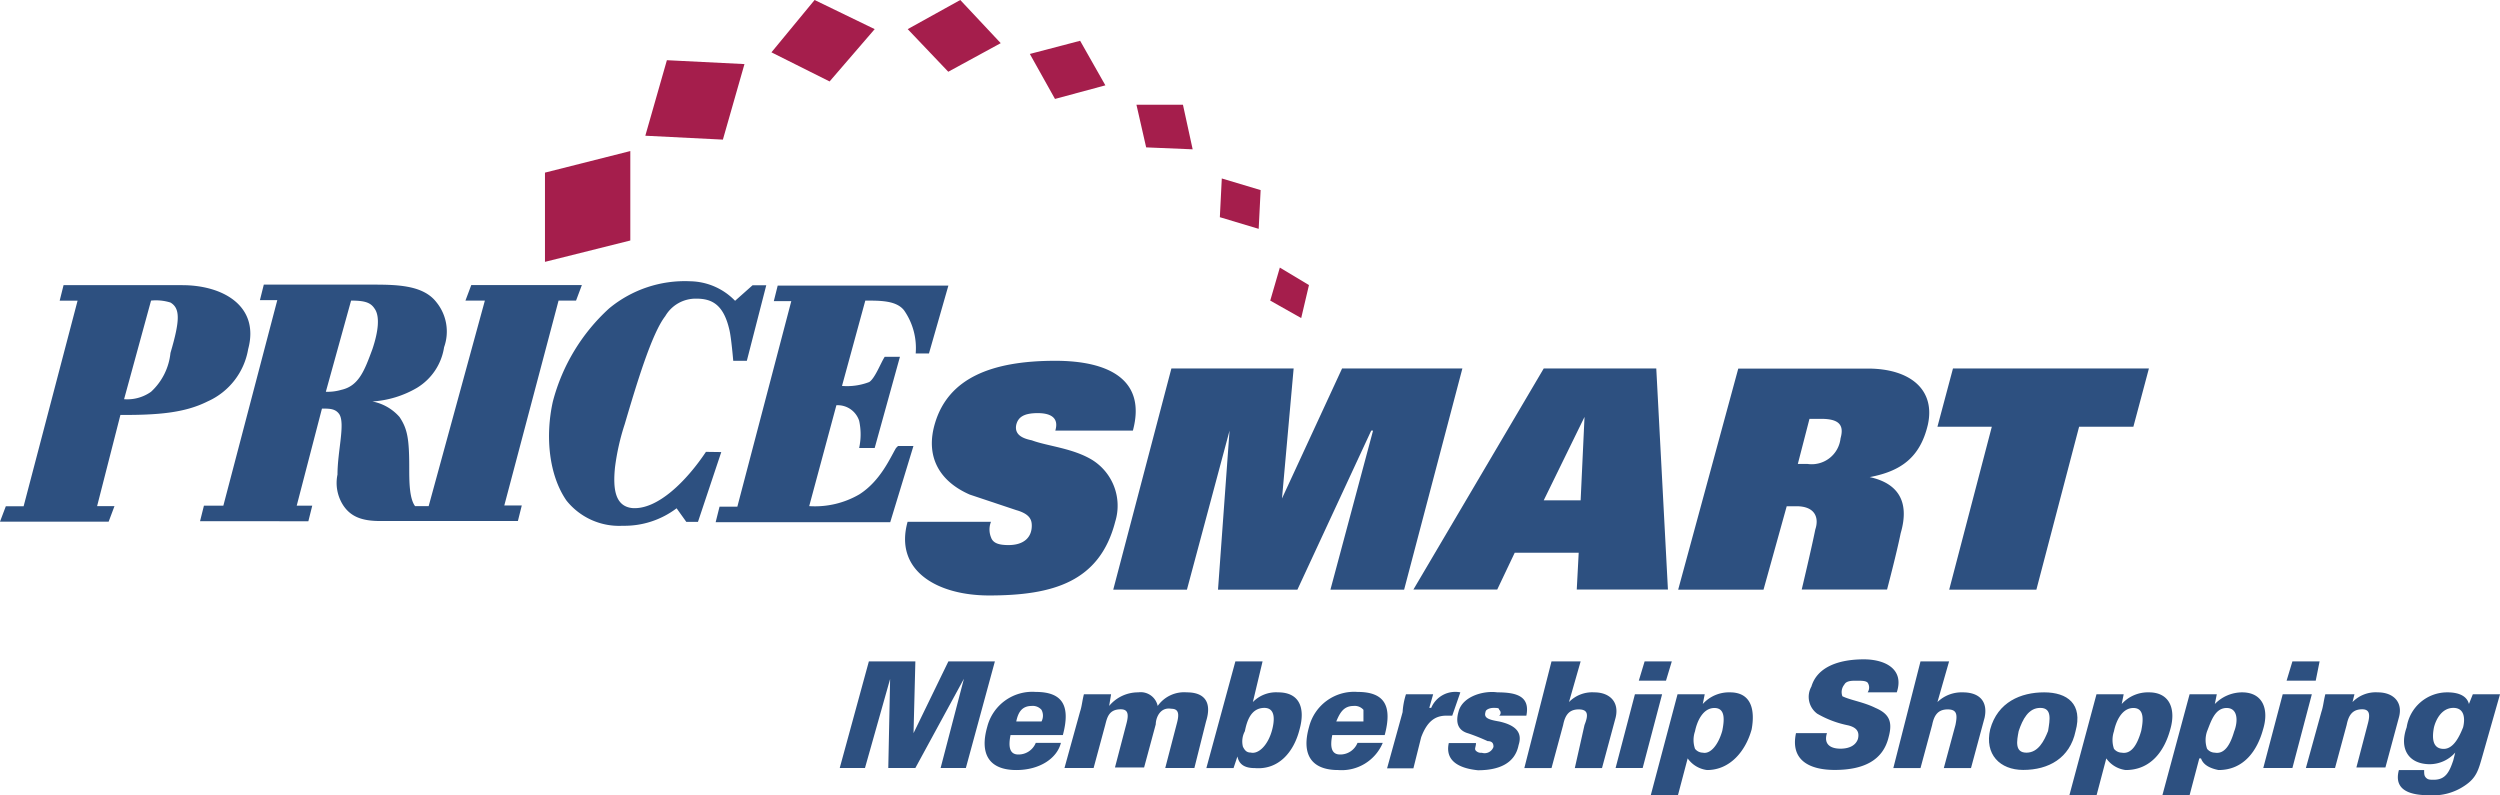
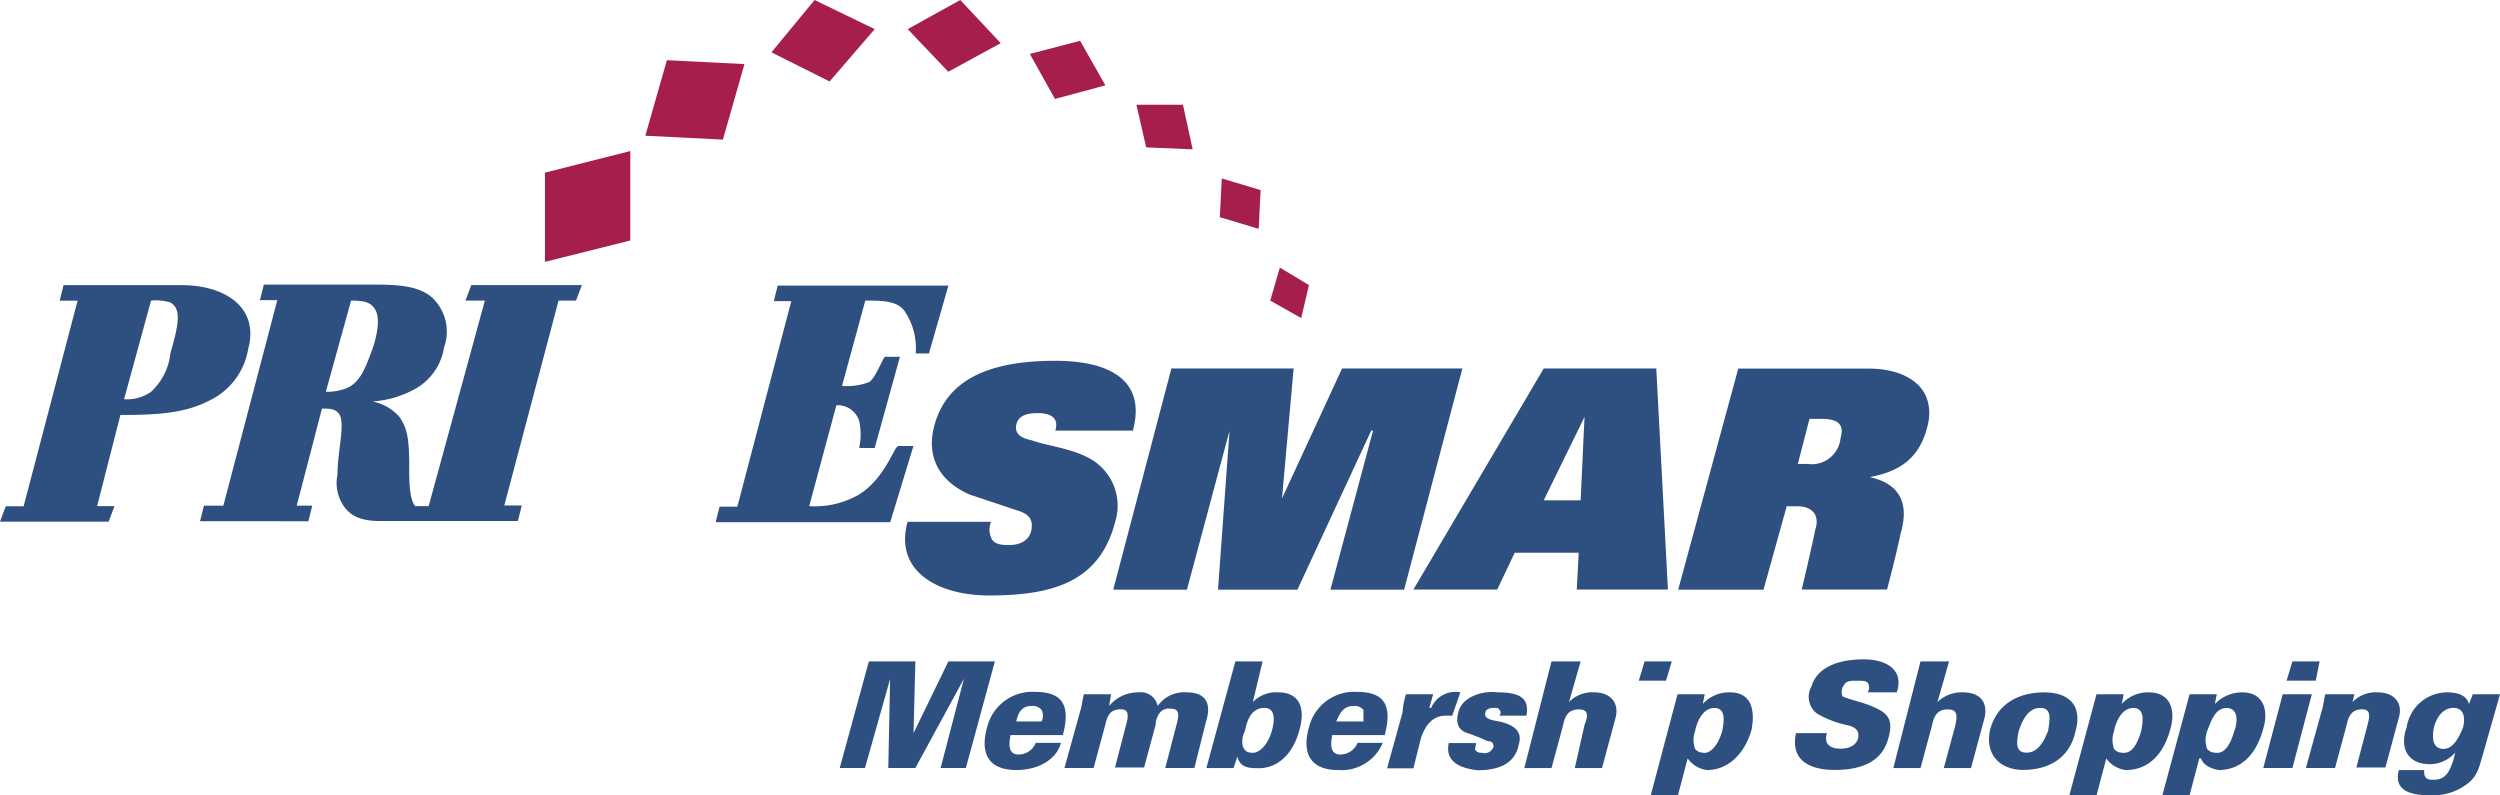
<svg xmlns="http://www.w3.org/2000/svg" xmlns:ns1="http://sodipodi.sourceforge.net/DTD/sodipodi-0.dtd" xmlns:ns2="http://www.inkscape.org/namespaces/inkscape" viewBox="0 0 231.71 73.7" version="1.1" id="svg27" ns1:docname="Pricesmart_logo.svg" ns2:version="1.3.2 (091e20e, 2023-11-25, custom)">
  <ns1:namedview id="namedview27" pagecolor="#ffffff" bordercolor="#111111" borderopacity="1" ns2:showpageshadow="0" ns2:pageopacity="0" ns2:pagecheckerboard="1" ns2:deskcolor="#d1d1d1" ns2:zoom="5.8435111" ns2:cx="115.855" ns2:cy="36.878513" ns2:window-width="1920" ns2:window-height="991" ns2:window-x="-9" ns2:window-y="-9" ns2:window-maximized="1" ns2:current-layer="Layer_1-2" />
  <defs id="defs1">
    <style id="style1">.cls-1{fill:#a51e4c;}.cls-2{fill:#2d5080;}</style>
  </defs>
  <title id="title1">price-smart-logo</title>
  <g id="Layer_2" data-name="Layer 2">
    <g id="Layer_1-2" data-name="Layer 1">
      <path class="cls-1" d="M58.42,22.29V14l-7.91,2v8.27ZM67,12.94l2-7-7.19-.36-2,7,7.19.36Zm9.89-5.39L81.07,2.7,75.5,0l-4,4.85,5.39,2.7Zm11-.9L92.75,4,89,0,84.13,2.7Zm9.89,2.52,4.67-1.26-2.34-4.13L95.45,5Zm8.45,4.49,4.31.18-.9-4.13h-4.31Zm6.83,6.47,3.6,1.08.18-3.59-3.6-1.08Zm4.67,7.73,2.87,1.62.72-3.06-2.7-1.62Z" id="path1" />
      <path class="cls-2" d="M19.23,37.21A6.48,6.48,0,0,0,23,32.36c1.08-4-2.34-5.93-6.11-5.93h-11l-.36,1.44H7.19l-5,19.05H.54L0,48.35H10.07l.54-1.44H9l2.16-8.45C14.56,38.47,17.08,38.29,19.23,37.21ZM14,27.86a4.51,4.51,0,0,1,1.8.18c.9.54.9,1.62,0,4.67a5.67,5.67,0,0,1-1.8,3.6A3.8,3.8,0,0,1,11.5,37Z" id="path2" />
      <polygon class="cls-2" points="10.61 46.91 10.61 46.92 10.61 46.92 10.61 46.91" id="polygon2" />
-       <polygon class="cls-2" points="180.66 54.65 188.74 54.65 192.7 39.55 197.73 39.55 199.17 34.15 181.01 34.15 179.57 39.55 184.61 39.55 180.66 54.65" id="polygon3" />
      <path class="cls-2" d="M89.88,45.84l4.31,1.44c1.26.36,1.44.9,1.44,1.44,0,1.08-.72,1.8-2.16,1.8-.9,0-1.44-.18-1.62-.72a1.92,1.92,0,0,1,0-1.44H84.12c-1.26,4.5,2.7,6.83,7.55,6.83,5.93,0,10.25-1.26,11.69-6.83a5,5,0,0,0-2.16-5.75c-1.8-1.08-4.13-1.26-5.57-1.8-.9-.18-1.62-.54-1.44-1.44.18-.72.72-1.08,2-1.08,1.08,0,2,.36,1.62,1.62H105c1.26-4.67-2.16-6.47-7.19-6.47-5.93,0-9.89,1.62-11.14,5.75C85.74,42.24,87,44.58,89.88,45.84Z" id="path3" />
      <path class="cls-2" d="M138.77,54.64l1.62-3.41h5.93l-.18,3.41h8.45l-1.08-20.49H143.08L131,54.64Zm8.09-16-.36,7.73h-3.42Z" id="path4" />
      <path class="cls-2" d="M168.25,49.07c-.36,1.8-1.26,5.57-1.26,5.57h7.91s.9-3.41,1.26-5.21c.9-3.06-.36-4.67-2.87-5.21,2.87-.54,4.67-1.8,5.39-4.85.72-3.24-1.62-5.21-5.57-5.21h-12l-5.57,20.49h7.91l2.15-7.73h.9C168.25,46.92,168.61,48,168.25,49.07Zm-.54-10.25h1.08c1.62,0,2.16.54,1.8,1.8A2.69,2.69,0,0,1,167.53,43h-.9Z" id="path5" />
      <polygon class="cls-2" points="110.01 54.65 113.96 39.91 112.89 54.65 120.25 54.65 127.09 39.91 127.26 39.91 123.31 54.65 130.14 54.65 135.54 34.15 124.39 34.15 118.82 46.2 119.9 34.15 108.57 34.15 103.18 54.65 110.01 54.65" id="polygon5" />
      <path class="cls-2" d="M84.66,41.34H83.23l-.18.18c-.54.9-1.44,3.06-3.42,4.31A8.18,8.18,0,0,1,75,46.91l2.52-9.35A2.09,2.09,0,0,1,79.63,39a5.92,5.92,0,0,1,0,2.52h1.44l2.34-8.45H82c-.36.54-.9,2-1.44,2.34a5.73,5.73,0,0,1-2.52.36l2.16-7.91c1.44,0,2.88,0,3.59.9a6.11,6.11,0,0,1,1.08,4H86.1l1.8-6.29H72.08l-.36,1.44h1.62l-5,19.05H66.69l-.36,1.44H82.51Z" id="path6" />
      <path class="cls-2" d="M51.77,27.86h1.62l.54-1.44H43.68l-.54,1.44h1.8L39.73,46.91H38.47c-.54-.72-.54-2.34-.54-3.59,0-2.7-.18-3.59-.9-4.67a4.44,4.44,0,0,0-2.52-1.44,9.36,9.36,0,0,0,4.13-1.26,5.34,5.34,0,0,0,2.52-3.77A4.31,4.31,0,0,0,40.44,28c-1.26-1.62-3.77-1.62-6.11-1.62H24.45l-.36,1.44H25.7l-5,19.05h-1.8l-.36,1.44H28.58l.36-1.44H27.5l2.34-9c.72,0,1.26,0,1.62.54.54.9-.18,3.42-.18,5.57a3.82,3.82,0,0,0,.54,2.87c.72,1.08,1.8,1.44,3.42,1.44H48l.36-1.44H46.74ZM31.64,36.13a4.46,4.46,0,0,1-1.44.18l2.34-8.45c1.26,0,1.8.18,2.16.72.54.72.36,2.16-.18,3.77C33.79,34.33,33.26,35.77,31.64,36.13Z" id="path7" />
-       <path class="cls-2" d="M65.43,41.88c-1.8,2.7-4.49,5.39-6.83,5.21C57,46.92,56.8,45.3,57,43.32a21.37,21.37,0,0,1,.9-4C59,35.59,60.4,30.92,61.66,29.3a3.26,3.26,0,0,1,2.88-1.62c1.44,0,2.52.54,3.06,2.88.18.72.36,2.88.36,2.88h1.26l1.8-7H69.75l-1.62,1.44A5.91,5.91,0,0,0,64,26.07a11,11,0,0,0-7.55,2.52,17.73,17.73,0,0,0-5.21,8.63c-.72,3.24-.36,6.83,1.26,9.17a6.24,6.24,0,0,0,5.21,2.34,8,8,0,0,0,5-1.62l.9,1.26h1.08l2.16-6.47Z" id="path8" />
      <polygon class="cls-2" points="214.99 61.3 212.47 61.3 211.93 63.09 214.63 63.09 214.99 61.3" id="polygon8" />
      <polygon class="cls-2" points="87.9 61.3 84.67 67.95 84.84 61.3 80.53 61.3 77.83 71.18 80.17 71.18 82.5 62.93 82.33 71.18 84.84 71.18 89.34 62.91 87.18 71.18 89.52 71.18 92.21 61.3 87.9 61.3" id="polygon9" />
      <polygon class="cls-2" points="151.89 63.09 154.41 63.09 154.95 61.3 152.43 61.3 151.89 63.09" id="polygon12" />
      <polygon class="cls-2" points="173.1 64.17 173.1 64.17 173.1 64.17 173.1 64.17" id="polygon13" />
      <path class="cls-2" d="M199.17,64.17a3.27,3.27,0,0,0-2.52,1.08l.18-.9h-2.52L191.8,73.7h2.52l.9-3.41a2.58,2.58,0,0,0,1.8,1.08c2.34,0,3.6-1.79,4.13-3.77C201.68,65.79,201.15,64.17,199.17,64.17Zm-.72,3.59c-.36,1.26-.9,2.16-1.8,2a.94.94,0,0,1-.72-.36,2.52,2.52,0,0,1,0-1.62c.18-.9.72-2.16,1.8-2.16S198.63,66.87,198.45,67.77Z" id="path13" />
      <path class="cls-2" d="M189.46,64.17c-2.16,0-4.31.9-5,3.42-.54,2.33.9,3.77,3.06,3.77,2.34,0,4.32-1.08,4.85-3.59C193.06,65.25,191.62,64.17,189.46,64.17Zm.36,3.59c-.36.9-.9,2-2,2s-.9-1.08-.72-2c.36-1.08.9-2.15,2-2.15S190,66.69,189.82,67.77Z" id="path14" />
      <path class="cls-2" d="M181.91,64.17a3.22,3.22,0,0,0-2.34.9l1.08-3.77H178l-2.52,9.89H178l1.08-4c.18-.9.54-1.44,1.44-1.44s.9.54.72,1.44l-1.08,4h2.52l1.26-4.67C184.25,65.07,183.53,64.17,181.91,64.17Z" id="path15" />
      <path class="cls-2" d="M173.82,65.61c-1.08-.54-2.34-.72-3.06-1.08a1.1,1.1,0,0,1,.18-1.08c.18-.36.72-.36,1.08-.36.54,0,.9,0,1.08.18a.8.8,0,0,1,0,.9h2.7c.72-2.16-1.08-3.06-3.06-3.06-2.34,0-4.32.72-4.85,2.52a1.94,1.94,0,0,0,.54,2.52,9.39,9.39,0,0,0,2.87,1.08c.72.18,1.08.54.9,1.26-.18.54-.72.9-1.62.9S169,69,169.33,67.95h-2.87c-.54,2.52,1.26,3.41,3.59,3.41,2.7,0,4.49-.9,5-3.06C175.44,66.87,175.08,66.15,173.82,65.61Z" id="path16" />
      <path class="cls-2" d="M231.71,64.35h-2.52l-.36.9c-.18-.72-.9-1.08-2-1.08a3.8,3.8,0,0,0-3.77,3.24c-.72,2,.18,3.42,2.16,3.42a3.17,3.17,0,0,0,2.34-1.08l-.18.72c-.36,1.08-.72,1.8-1.8,1.8-.36,0-.54,0-.72-.18s-.18-.36-.18-.72h-2.34c-.54,2,1.26,2.34,2.88,2.34a5.21,5.21,0,0,0,3.23-.9c1.08-.72,1.26-1.44,1.62-2.7h0Zm-3.42,3.06c-.36.9-.9,2-1.8,2-1.08,0-1.08-1.08-.9-2,.18-.72.72-1.8,1.8-1.8S228.47,66.69,228.29,67.41Z" id="path17" />
      <path class="cls-2" d="M207.8,64.17a3.55,3.55,0,0,0-2.52,1.08l.18-.9h-2.52l-2.52,9.35h2.52l.9-3.41H204q.27.81,1.62,1.08c2.34,0,3.59-1.79,4.13-3.77C210.31,65.79,209.77,64.17,207.8,64.17Zm-.72,3.59c-.36,1.26-.9,2.16-1.8,2a.93.93,0,0,1-.72-.36,2.47,2.47,0,0,1,0-1.62c.36-.9.72-2.15,1.8-2.16S207.43,66.87,207.08,67.77Z" id="path18" />
      <path class="cls-2" d="M98.51,68.13c.72-2.7,0-4-2.52-4a4.31,4.31,0,0,0-4.49,3.24c-.72,2.52.18,4,2.7,4,2.16,0,3.77-1.08,4.13-2.52H96a1.72,1.72,0,0,1-1.62,1.08c-.9,0-.9-.9-.72-1.8h4.85Zm-2.88-2.7a1.06,1.06,0,0,1,.9.36,1.15,1.15,0,0,1,0,1.08H94.19C94.37,66,94.73,65.43,95.63,65.43Z" id="path19" />
      <path class="cls-2" d="M160.34,64.17a3.27,3.27,0,0,0-2.52,1.08l.18-.9h-2.52L153,73.7h2.52l.9-3.41a2.58,2.58,0,0,0,1.8,1.08c2.15,0,3.59-1.79,4.13-3.77C162.68,65.79,162.32,64.17,160.34,64.17Zm-.72,3.59c-.36,1.26-1.08,2.16-1.8,2a.93.93,0,0,1-.72-.36,2.48,2.48,0,0,1,0-1.62c.18-.9.72-2.16,1.8-2.16S159.8,66.87,159.62,67.77Z" id="path20" />
      <polygon class="cls-2" points="211.57 64.35 209.77 71.18 212.47 71.18 214.27 64.35 211.57 64.35" id="polygon20" />
      <path class="cls-2" d="M220.38,64.17a3,3,0,0,0-2.34.9l.18-.72h-2.7c-.18.72-.18,1.08-.36,1.62l-1.44,5.21h2.7l1.08-4c.18-.9.54-1.44,1.44-1.44.72,0,.72.54.54,1.26l-1.08,4.13h2.69l1.26-4.67C222.72,65.07,221.82,64.17,220.38,64.17Z" id="path21" />
      <path class="cls-2" d="M128.34,68.13c.72-2.7,0-4-2.52-4a4.31,4.31,0,0,0-4.49,3.24c-.72,2.52.18,4,2.7,4a4.13,4.13,0,0,0,4.13-2.52h-2.34a1.72,1.72,0,0,1-1.62,1.08c-.9,0-.9-.9-.72-1.8h4.85Zm-2.87-2.7a1.06,1.06,0,0,1,.9.36v1.08h-2.52C124.21,66,124.57,65.43,125.47,65.43Z" id="path22" />
      <path class="cls-2" d="M118.46,64.17a3,3,0,0,0-2.34.9l.9-3.77H114.5l-2.69,9.89h2.52l.36-1.08c.18.9.9,1.08,1.62,1.08,2.16.18,3.6-1.44,4.14-3.59C121,65.61,120.44,64.17,118.46,64.17Zm-.54,3.42c-.36,1.44-1.26,2.34-2,2.16-.36,0-.54-.18-.72-.54a2,2,0,0,1,.18-1.44c.18-.9.54-2.15,1.8-2.16C118.28,65.61,118.1,66.87,117.92,67.59Z" id="path23" />
-       <path class="cls-2" d="M135.35,64.17a2.42,2.42,0,0,0-2.7,1.44h-.18l.36-1.26h-2.52A6.69,6.69,0,0,0,130,66l-1.44,5.21H131l.72-2.88c.54-1.44,1.26-2,2.34-2h.54Z" id="path24" />
-       <polygon class="cls-2" points="151.53 64.35 149.74 71.18 152.25 71.18 154.05 64.35 151.53 64.35" id="polygon24" />
+       <path class="cls-2" d="M135.35,64.17a2.42,2.42,0,0,0-2.7,1.44h-.18l.36-1.26h-2.52A6.69,6.69,0,0,0,130,66l-1.44,5.21H131l.72-2.88c.54-1.44,1.26-2,2.34-2h.54" id="path24" />
      <path class="cls-2" d="M110,64.17a3,3,0,0,0-2.7,1.26,1.61,1.61,0,0,0-1.8-1.26,3.48,3.48,0,0,0-2.7,1.26l.18-1.08h-2.52c-.18.72-.18,1.08-.36,1.62l-1.44,5.21h2.7l1.08-4c.18-.72.36-1.44,1.44-1.44.72,0,.72.54.54,1.26l-1.08,4.13h2.7l1.08-4c0-.54.36-1.62,1.44-1.44.72,0,.72.54.54,1.26L108,71.18h2.7l1.08-4.31C112.35,65.07,111.63,64.17,110,64.17Z" id="path25" />
      <path class="cls-2" d="M147.76,64.17a3,3,0,0,0-2.34.9l1.08-3.77h-2.7l-2.52,9.89h2.52l1.08-4c.18-.9.54-1.44,1.44-1.44s.9.54.54,1.44l-.9,4h2.52l1.26-4.67C150.1,65.07,149.2,64.17,147.76,64.17Z" id="path26" />
      <path class="cls-2" d="M138.95,66.87c-1.08-.18-1.44-.36-1.26-.9,0-.18.36-.36.72-.36s.54,0,.54.18a.34.34,0,0,1,0,.54h2.52c.36-1.8-.9-2.16-2.69-2.16-1.26-.18-3.24.36-3.6,1.8-.36,1.26.18,1.8.9,2a18.42,18.42,0,0,1,1.8.72c.54,0,.54.36.54.54a.87.87,0,0,1-1.08.54.66.66,0,0,1-.54-.18c-.18-.18,0-.36,0-.72h-2.52c-.36,1.62.9,2.34,2.7,2.52,1.8,0,3.42-.54,3.77-2.34C141.11,67.95,140.57,67.23,138.95,66.87Z" id="path27" />
      <polygon class="cls-2" points="138.95 66.33 138.95 66.33 138.95 66.33 138.95 66.33" id="polygon27" />
    </g>
  </g>
</svg>